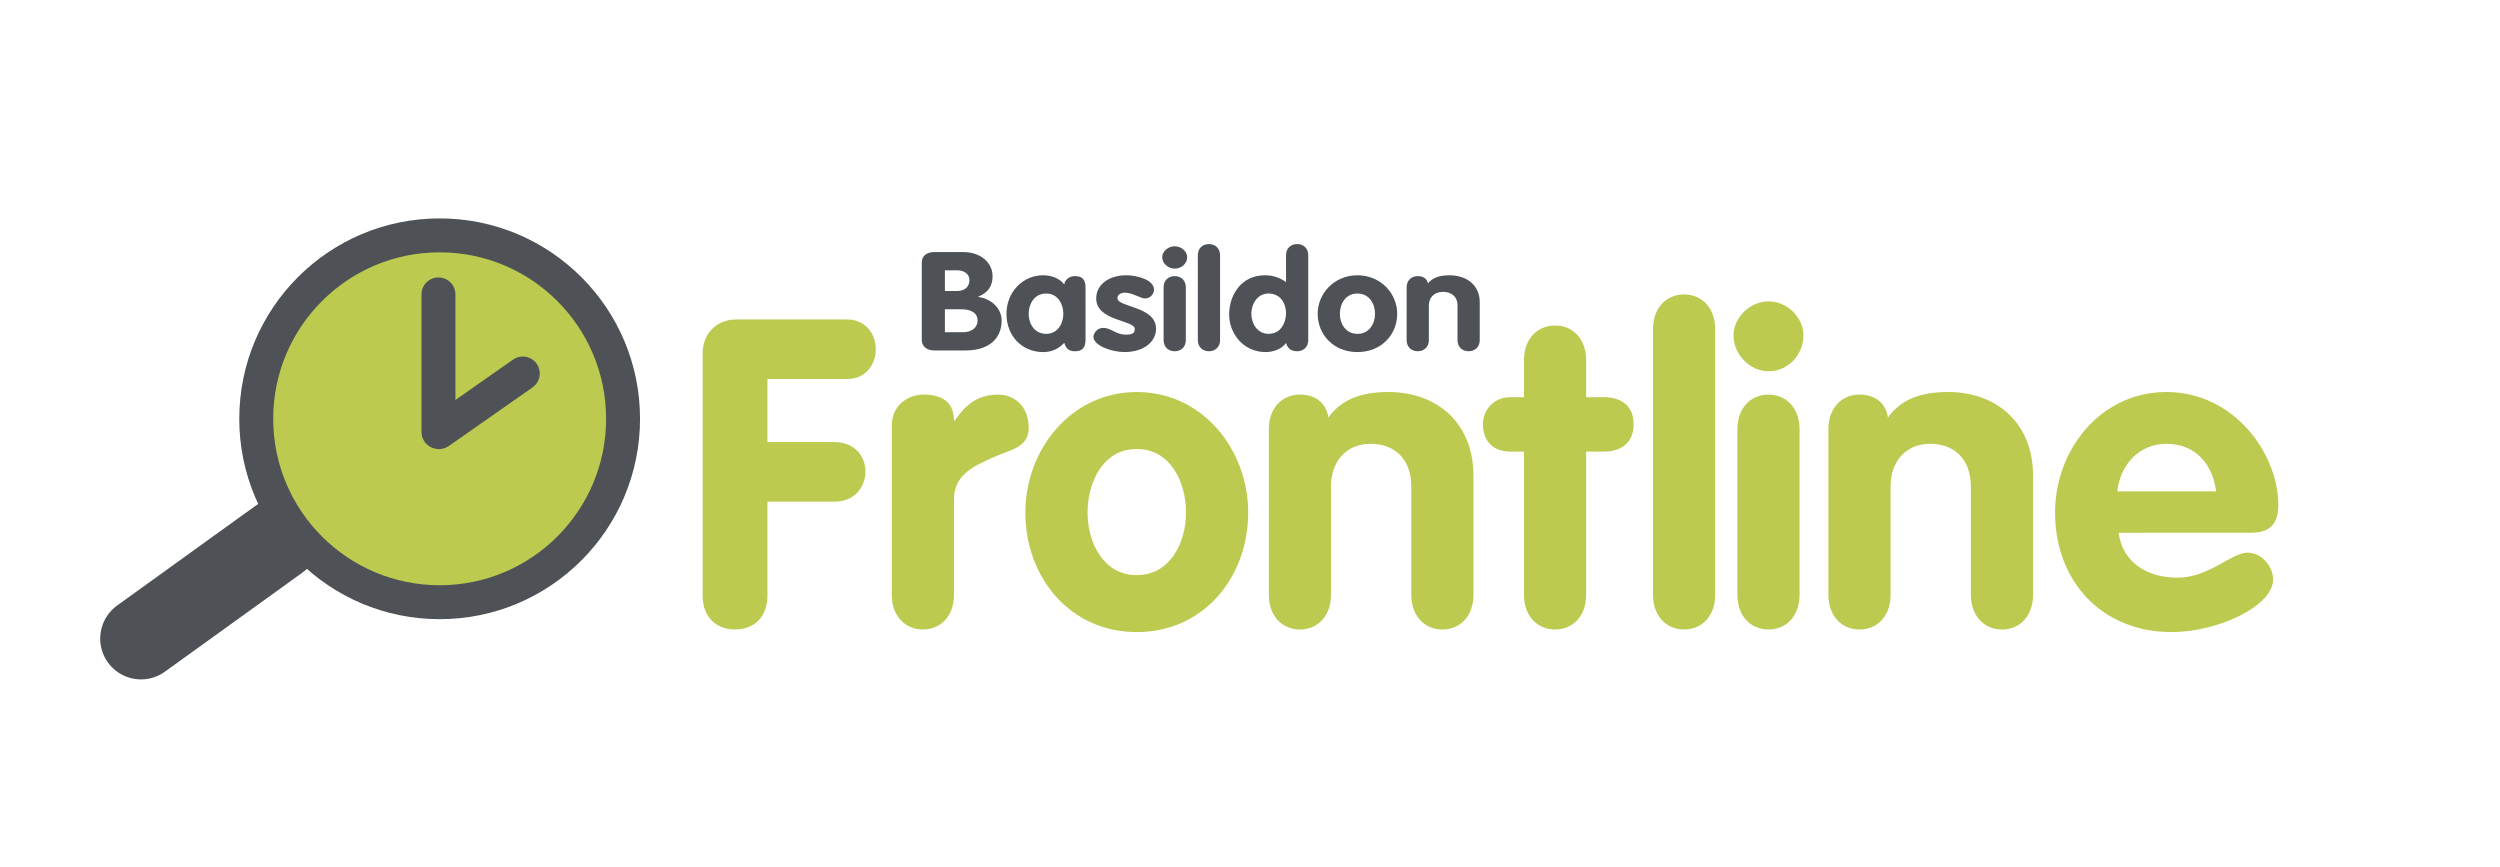
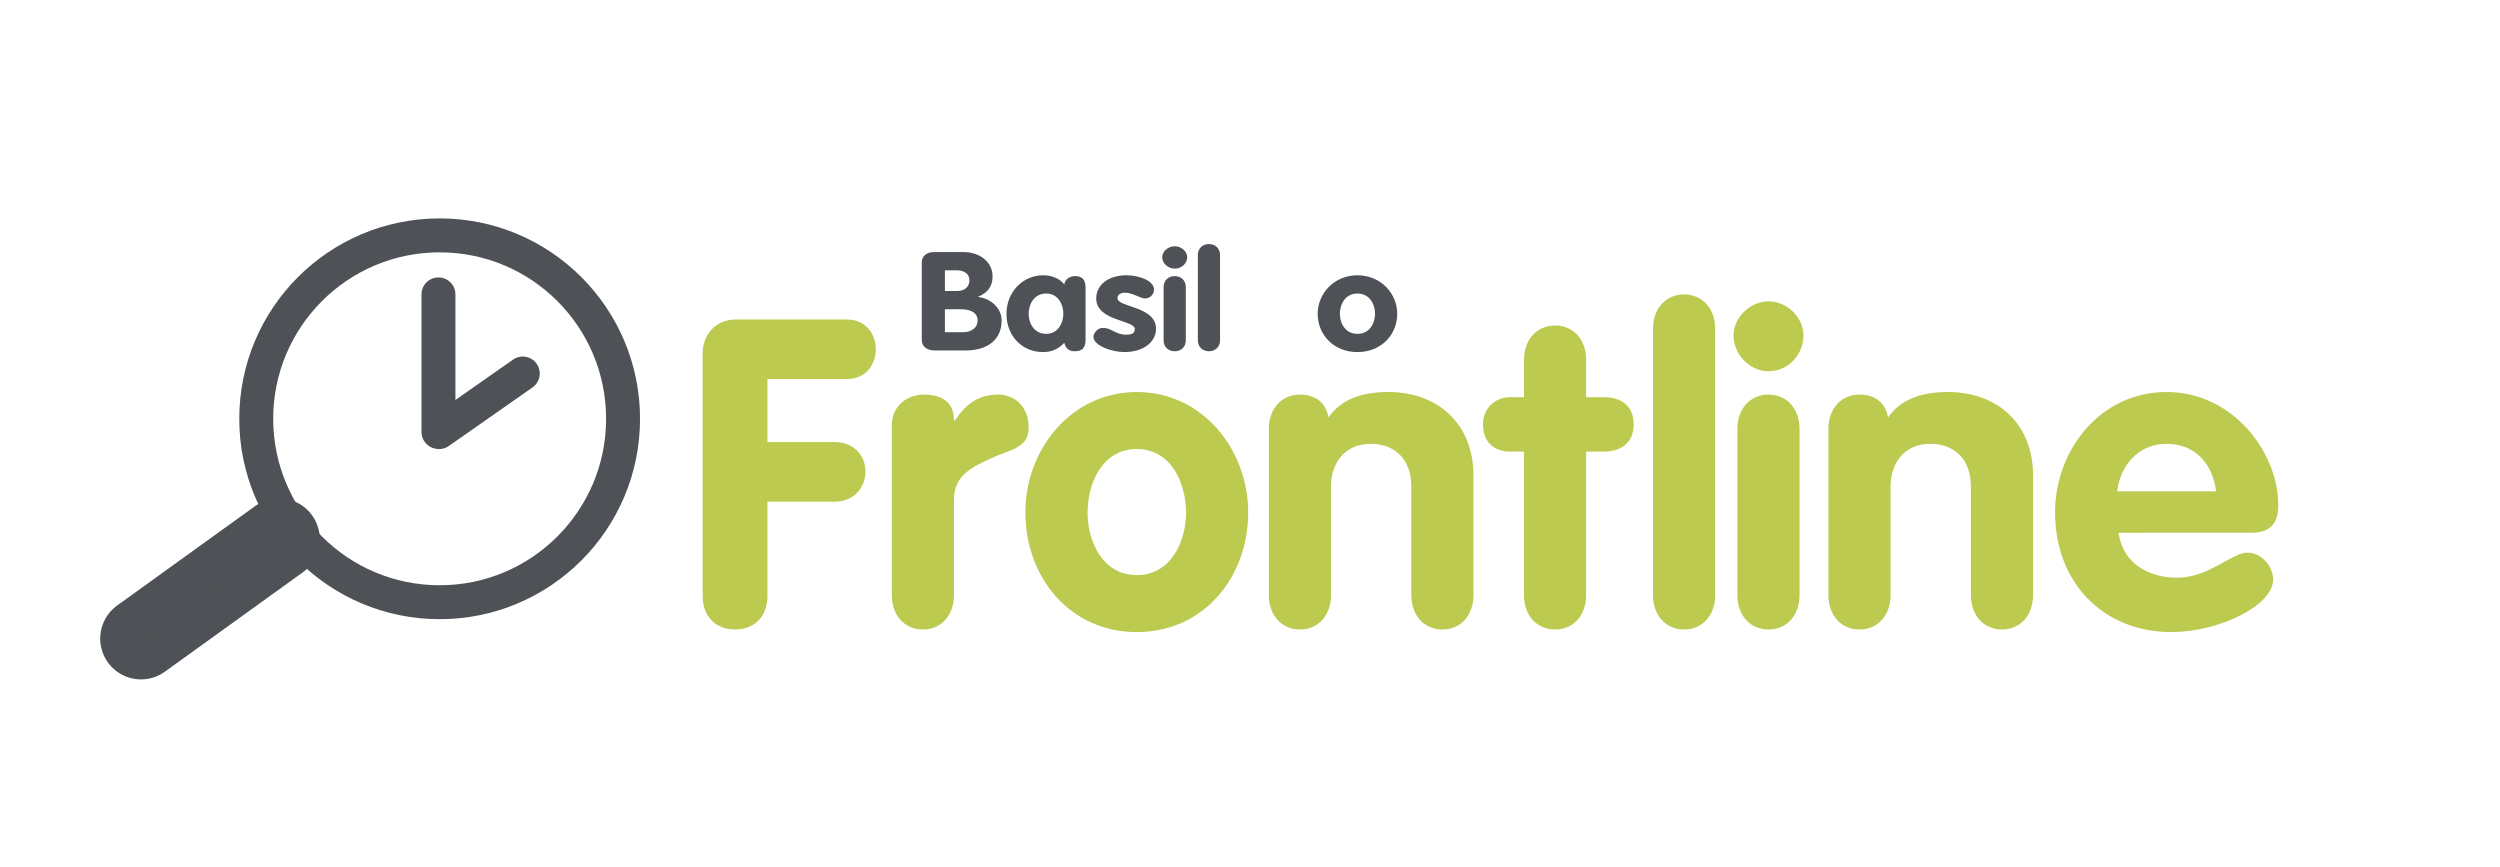
<svg xmlns="http://www.w3.org/2000/svg" version="1.1" id="Layer_1" x="0px" y="0px" width="387.461px" height="134.318px" viewBox="0 0 387.461 134.318" enable-background="new 0 0 387.461 134.318" xml:space="preserve">
  <line fill="none" stroke="#4E5256" stroke-width="12.65" stroke-linecap="round" x1="43.237" y1="83.565" x2="21.855" y2="98.972" />
  <g>
    <path fill="#BCCA50" d="M108.901,54.733c0-2.744,1.874-5.221,5.221-5.221h17.132c2.943,0,4.482,2.274,4.482,4.616   c0,2.275-1.472,4.617-4.482,4.617H118.94v9.771h10.373c3.212,0,4.818,2.274,4.818,4.551c0,2.34-1.606,4.684-4.818,4.684H118.94   v14.59c0,3.347-2.141,5.22-5.019,5.22s-5.021-1.873-5.021-5.22V54.733z" />
    <path fill="#BCCA50" d="M138.211,65.975c0-3.213,2.543-4.818,4.951-4.818c2.544,0,4.685,0.937,4.685,4.016h0.135   c1.807-2.678,3.747-4.016,6.758-4.016c2.345,0,4.687,1.674,4.687,5.153c0,3.146-2.878,3.347-5.755,4.683   c-2.878,1.34-5.823,2.611-5.823,6.426v14.789c0,3.213-2.007,5.355-4.818,5.355c-2.81,0-4.816-2.144-4.816-5.355V65.975H138.211z" />
    <path fill="#BCCA50" d="M168.555,79.427c0,4.617,2.409,9.704,7.629,9.704c5.219,0,7.629-5.087,7.629-9.704   s-2.342-9.837-7.629-9.837S168.555,74.807,168.555,79.427 M193.449,79.427c0,10.039-6.895,18.537-17.267,18.537   c-10.373,0-17.266-8.498-17.266-18.537c0-9.77,7.093-18.67,17.266-18.67C186.356,60.756,193.449,69.657,193.449,79.427" />
    <path fill="#BCCA50" d="M196.643,66.51c0-3.212,2.008-5.354,4.818-5.354c2.477,0,4.082,1.338,4.418,3.547   c1.873-2.61,4.75-3.948,9.301-3.948c7.562,0,13.184,4.817,13.184,12.983v18.469c0,3.211-2.008,5.355-4.816,5.355   c-2.812,0-4.818-2.145-4.818-5.355V75.411c0-4.483-2.811-6.625-6.291-6.625c-3.946,0-6.155,2.877-6.155,6.625v16.797   c0,3.211-2.009,5.355-4.817,5.355c-2.812,0-4.818-2.145-4.818-5.355V66.51H196.643z" />
    <path fill="#BCCA50" d="M236.194,69.991h-2.141c-2.611,0-4.219-1.605-4.219-4.217c0-2.41,1.809-4.215,4.219-4.215h2.141v-5.757   c0-3.213,2.007-5.354,4.818-5.354c2.811,0,4.815,2.141,4.815,5.354v5.757h2.743c2.479,0,4.619,1.137,4.619,4.215   c0,3.012-2.143,4.217-4.619,4.217h-2.743v22.217c0,3.213-2.007,5.355-4.815,5.355c-2.812,0-4.818-2.144-4.818-5.355V69.991z" />
-     <path fill="#BCCA50" d="M256.19,50.985c0-3.213,2.008-5.354,4.818-5.354c2.81,0,4.817,2.142,4.817,5.354v41.223   c0,3.213-2.009,5.355-4.817,5.355c-2.812,0-4.818-2.144-4.818-5.355V50.985z" />
+     <path fill="#BCCA50" d="M256.19,50.985c0-3.213,2.008-5.354,4.818-5.354c2.81,0,4.817,2.142,4.817,5.354v41.223   c0,3.213-2.009,5.355-4.817,5.355c-2.812,0-4.818-2.144-4.818-5.355z" />
    <path fill="#BCCA50" d="M269.268,66.51c0-3.212,2.008-5.354,4.82-5.354c2.809,0,4.815,2.142,4.815,5.354v25.697   c0,3.211-2.009,5.355-4.815,5.355c-2.812,0-4.82-2.145-4.82-5.355V66.51z M279.508,51.989c0,3.01-2.41,5.553-5.42,5.553   c-2.879,0-5.422-2.607-5.422-5.553c0-2.744,2.543-5.287,5.422-5.287C276.966,46.702,279.508,49.177,279.508,51.989" />
    <path fill="#BCCA50" d="M283.37,66.51c0-3.212,2.008-5.354,4.814-5.354c2.479,0,4.084,1.338,4.418,3.547   c1.875-2.61,4.752-3.948,9.304-3.948c7.562,0,13.185,4.817,13.185,12.983v18.469c0,3.211-2.009,5.355-4.818,5.355   s-4.817-2.145-4.817-5.355V75.411c0-4.483-2.812-6.625-6.291-6.625c-3.948,0-6.155,2.877-6.155,6.625v16.797   c0,3.211-2.008,5.355-4.82,5.355c-2.809,0-4.814-2.145-4.814-5.355V66.51H283.37z" />
    <path fill="#BCCA50" d="M343.466,76.147c-0.537-4.218-3.213-7.363-7.697-7.363c-4.283,0-7.162,3.281-7.629,7.363H343.466z    M328.341,82.571c0.67,4.752,4.616,6.961,9.102,6.961c4.951,0,8.365-3.881,10.908-3.881c2.074,0,3.947,2.074,3.947,4.147   c0,4.148-8.566,8.164-15.728,8.164c-10.843,0-18.067-7.896-18.067-18.537c0-9.77,7.094-18.67,17.266-18.67   c10.438,0,17.332,9.502,17.332,17.531c0,2.879-1.271,4.283-4.215,4.283L328.341,82.571L328.341,82.571z" />
    <line fill="none" stroke="#4E5256" x1="43.57" y1="83.565" x2="22.188" y2="98.972" />
-     <path fill="#BCCA50" d="M68.14,36.478c-15.699,0-28.427,12.728-28.427,28.427c0,15.701,12.728,28.428,28.427,28.428   c15.7,0,28.427-12.727,28.427-28.428C96.567,49.206,83.84,36.478,68.14,36.478" />
    <circle fill="none" stroke="#4E5256" stroke-width="5.26" cx="68.14" cy="64.906" r="28.427" />
    <path fill="none" stroke="#4E5256" stroke-width="5.26" stroke-linecap="round" d="M81.025,57.887l-12.973,9.082 M67.954,45.626   V66.95" />
  </g>
  <g>
    <path fill="#4E5256" d="M142.862,40.674c0-1.027,0.789-1.605,1.89-1.605h4.588c2.483,0,4.493,1.5,4.493,3.768   c0,1.5-0.693,2.505-2.225,3.148v0.041c2.031,0.258,3.633,1.776,3.633,3.641c0,3.02-2.246,4.646-5.545,4.646h-4.922   c-1.099,0-1.912-0.62-1.912-1.627V40.674L142.862,40.674z M146.446,45.104h1.864c1.171,0,1.937-0.621,1.937-1.691   c0-1.006-0.885-1.52-1.937-1.52h-1.864V45.104z M146.446,51.485h2.819c1.291,0,2.247-0.664,2.247-1.863   c0-1.006-0.86-1.69-2.533-1.69h-2.533V51.485L146.446,51.485z" />
    <path fill="#4E5256" d="M168.242,52.427c0,0.792,0,2.013-1.648,2.013c-1.003,0-1.41-0.492-1.649-1.307   c-0.884,0.942-1.959,1.436-3.271,1.436c-3.228,0-5.688-2.463-5.688-5.931c0-3.383,2.533-5.975,5.688-5.975   c1.267,0,2.509,0.451,3.271,1.414c0.098-0.75,0.812-1.285,1.649-1.285c1.648,0,1.648,1.221,1.648,2.013V52.427z M162.15,51.741   c1.792,0,2.652-1.627,2.652-3.104c0-1.478-0.836-3.146-2.652-3.146c-1.888,0-2.724,1.67-2.724,3.146   C159.425,50.114,160.284,51.741,162.15,51.741z" />
    <path fill="#4E5256" d="M177.446,46.26c-0.646,0-1.959-0.898-3.083-0.898c-0.621,0-1.171,0.258-1.171,0.855   c0,1.436,5.976,1.221,5.976,4.731c0,2.055-1.938,3.617-4.898,3.617c-1.936,0-4.803-0.984-4.803-2.375   c0-0.473,0.525-1.371,1.479-1.371c1.339,0,1.938,1.049,3.562,1.049c1.051,0,1.361-0.299,1.361-0.877   c0-1.414-5.975-1.199-5.975-4.731c0-2.142,1.938-3.597,4.66-3.597c1.697,0,4.301,0.707,4.301,2.228   C178.856,45.597,178.258,46.26,177.446,46.26z" />
    <path fill="#4E5256" d="M183.995,39.86c0,0.963-0.859,1.775-1.937,1.775c-1.026,0-1.936-0.835-1.936-1.775   c0-0.877,0.906-1.691,1.936-1.691S183.995,38.96,183.995,39.86z M180.341,44.506c0-1.027,0.717-1.714,1.72-1.714   s1.722,0.687,1.722,1.714v8.222c0,1.026-0.718,1.712-1.722,1.712s-1.72-0.686-1.72-1.712V44.506z" />
    <path fill="#4E5256" d="M185.647,39.538c0-1.027,0.717-1.713,1.721-1.713c1.003,0,1.722,0.686,1.722,1.713v13.188   c0,1.026-0.718,1.712-1.722,1.712c-1.005,0-1.721-0.686-1.721-1.712V39.538z" />
-     <path fill="#4E5256" d="M202.757,52.726c0,1.026-0.717,1.712-1.722,1.712c-0.954,0-1.506-0.472-1.721-1.285   c-0.646,0.942-1.981,1.414-3.153,1.414c-3.466,0-5.662-2.892-5.662-5.803c0-2.997,1.84-6.103,5.543-6.103   c1.193,0,2.365,0.365,3.272,1.07v-4.195c0-1.028,0.717-1.713,1.721-1.713c1.005,0,1.722,0.685,1.722,1.713V52.726L202.757,52.726z    M196.615,45.491c-1.794,0-2.677,1.69-2.677,3.146c0,1.436,0.883,3.104,2.677,3.104c1.889,0,2.699-1.713,2.699-3.211   S198.456,45.491,196.615,45.491z" />
    <path fill="#4E5256" d="M216.548,48.637c0,3.211-2.461,5.93-6.164,5.93c-3.704,0-6.165-2.719-6.165-5.93   c0-3.125,2.532-5.974,6.165-5.974S216.548,45.51,216.548,48.637z M207.658,48.637c0,1.479,0.86,3.104,2.726,3.104   s2.725-1.627,2.725-3.104c0-1.478-0.838-3.146-2.725-3.146C208.495,45.491,207.658,47.159,207.658,48.637z" />
-     <path fill="#4E5256" d="M218.01,44.506c0-1.027,0.717-1.714,1.721-1.714c0.883,0,1.457,0.43,1.576,1.136   c0.67-0.835,1.697-1.263,3.322-1.263c2.698,0,4.707,1.541,4.707,4.152v5.909c0,1.026-0.718,1.712-1.723,1.712   c-1.004,0-1.721-0.686-1.721-1.712v-5.374c0-1.437-1.004-2.119-2.246-2.119c-1.41,0-2.196,0.92-2.196,2.119v5.374   c0,1.026-0.718,1.712-1.722,1.712s-1.721-0.686-1.721-1.712L218.01,44.506L218.01,44.506z" />
  </g>
</svg>